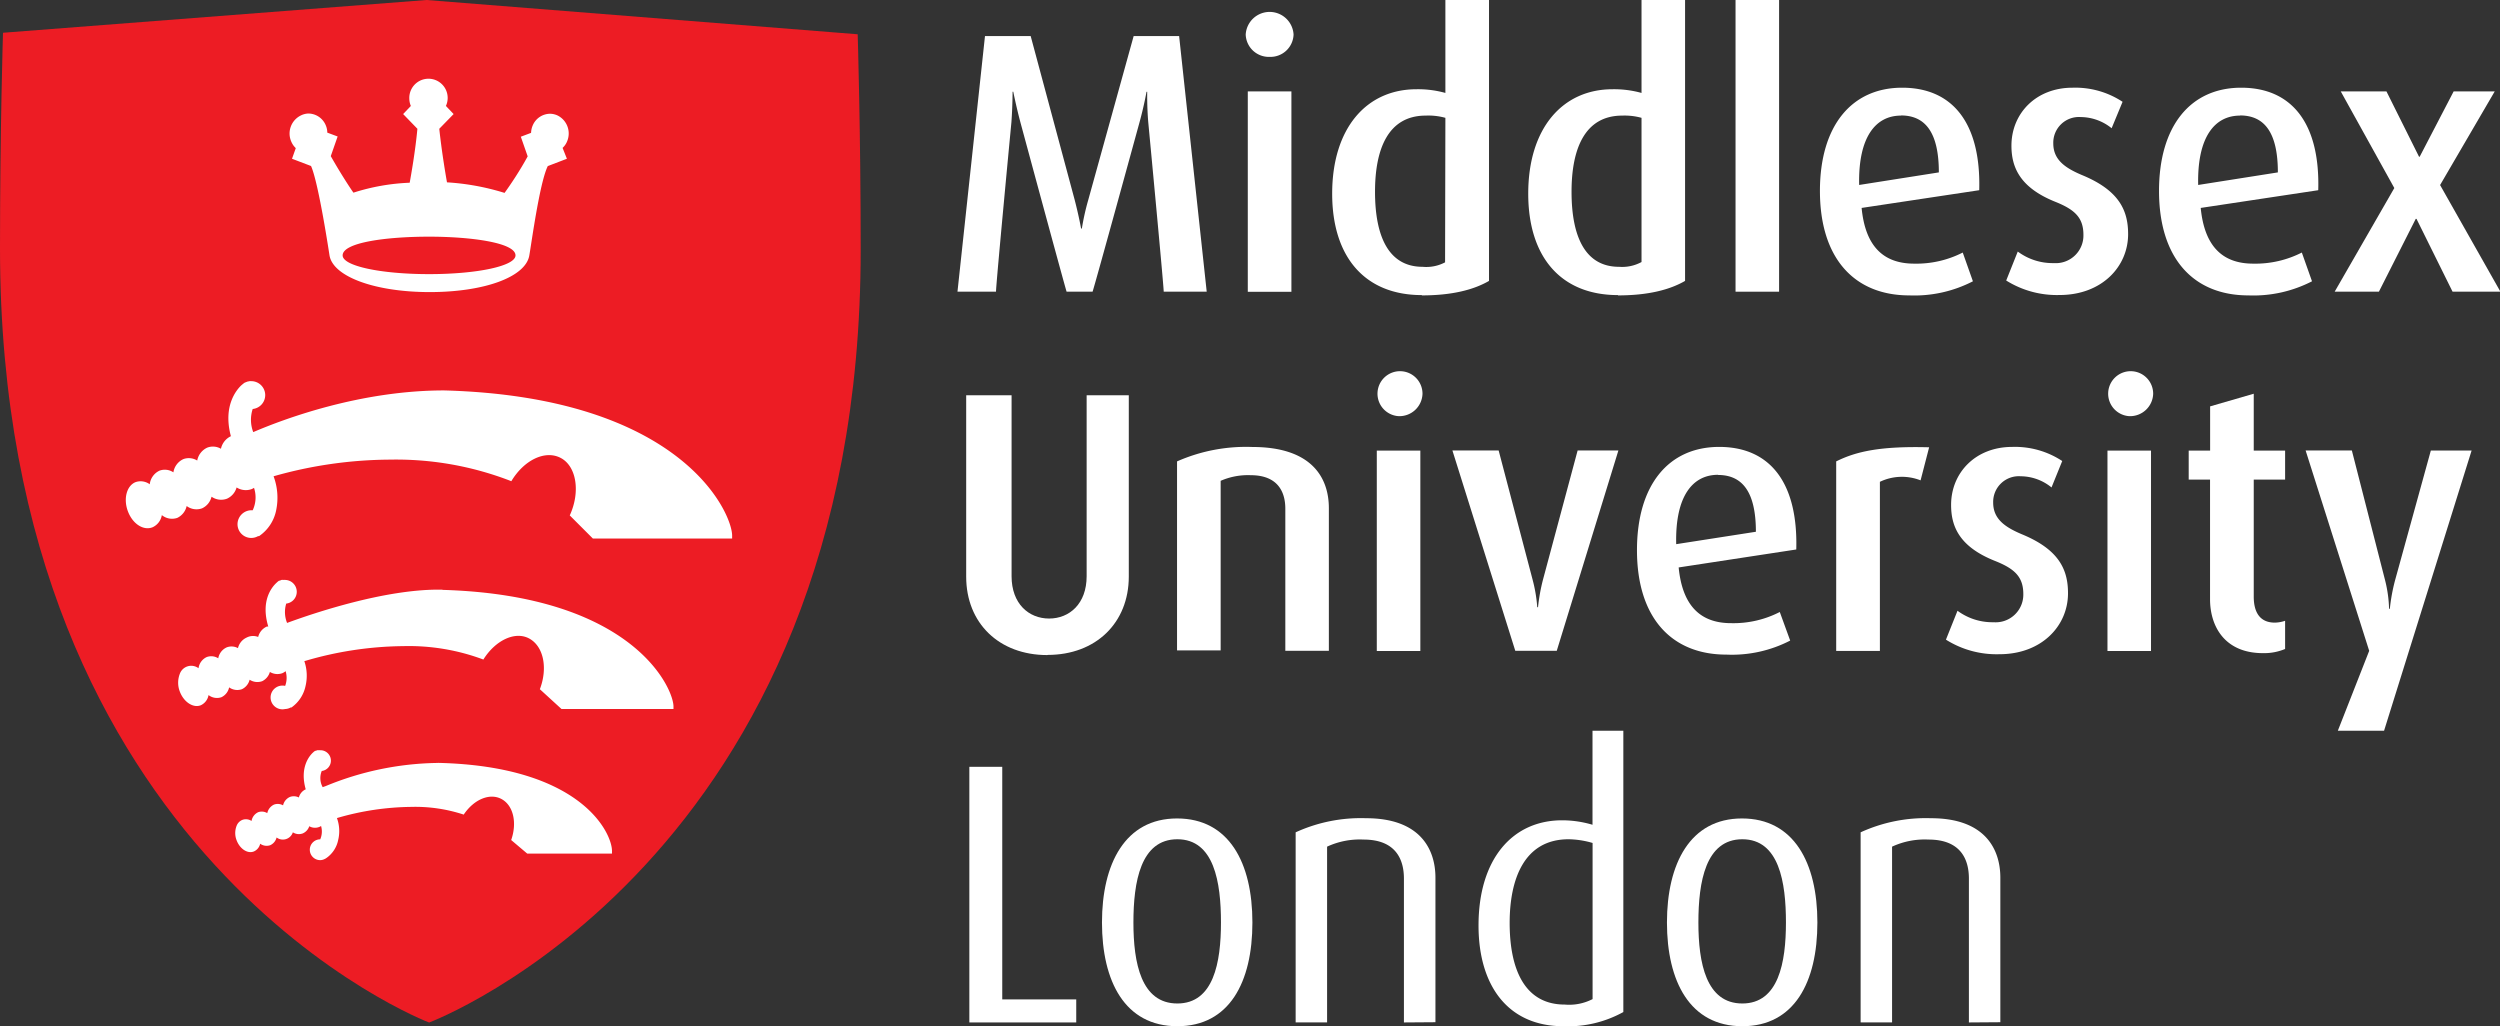
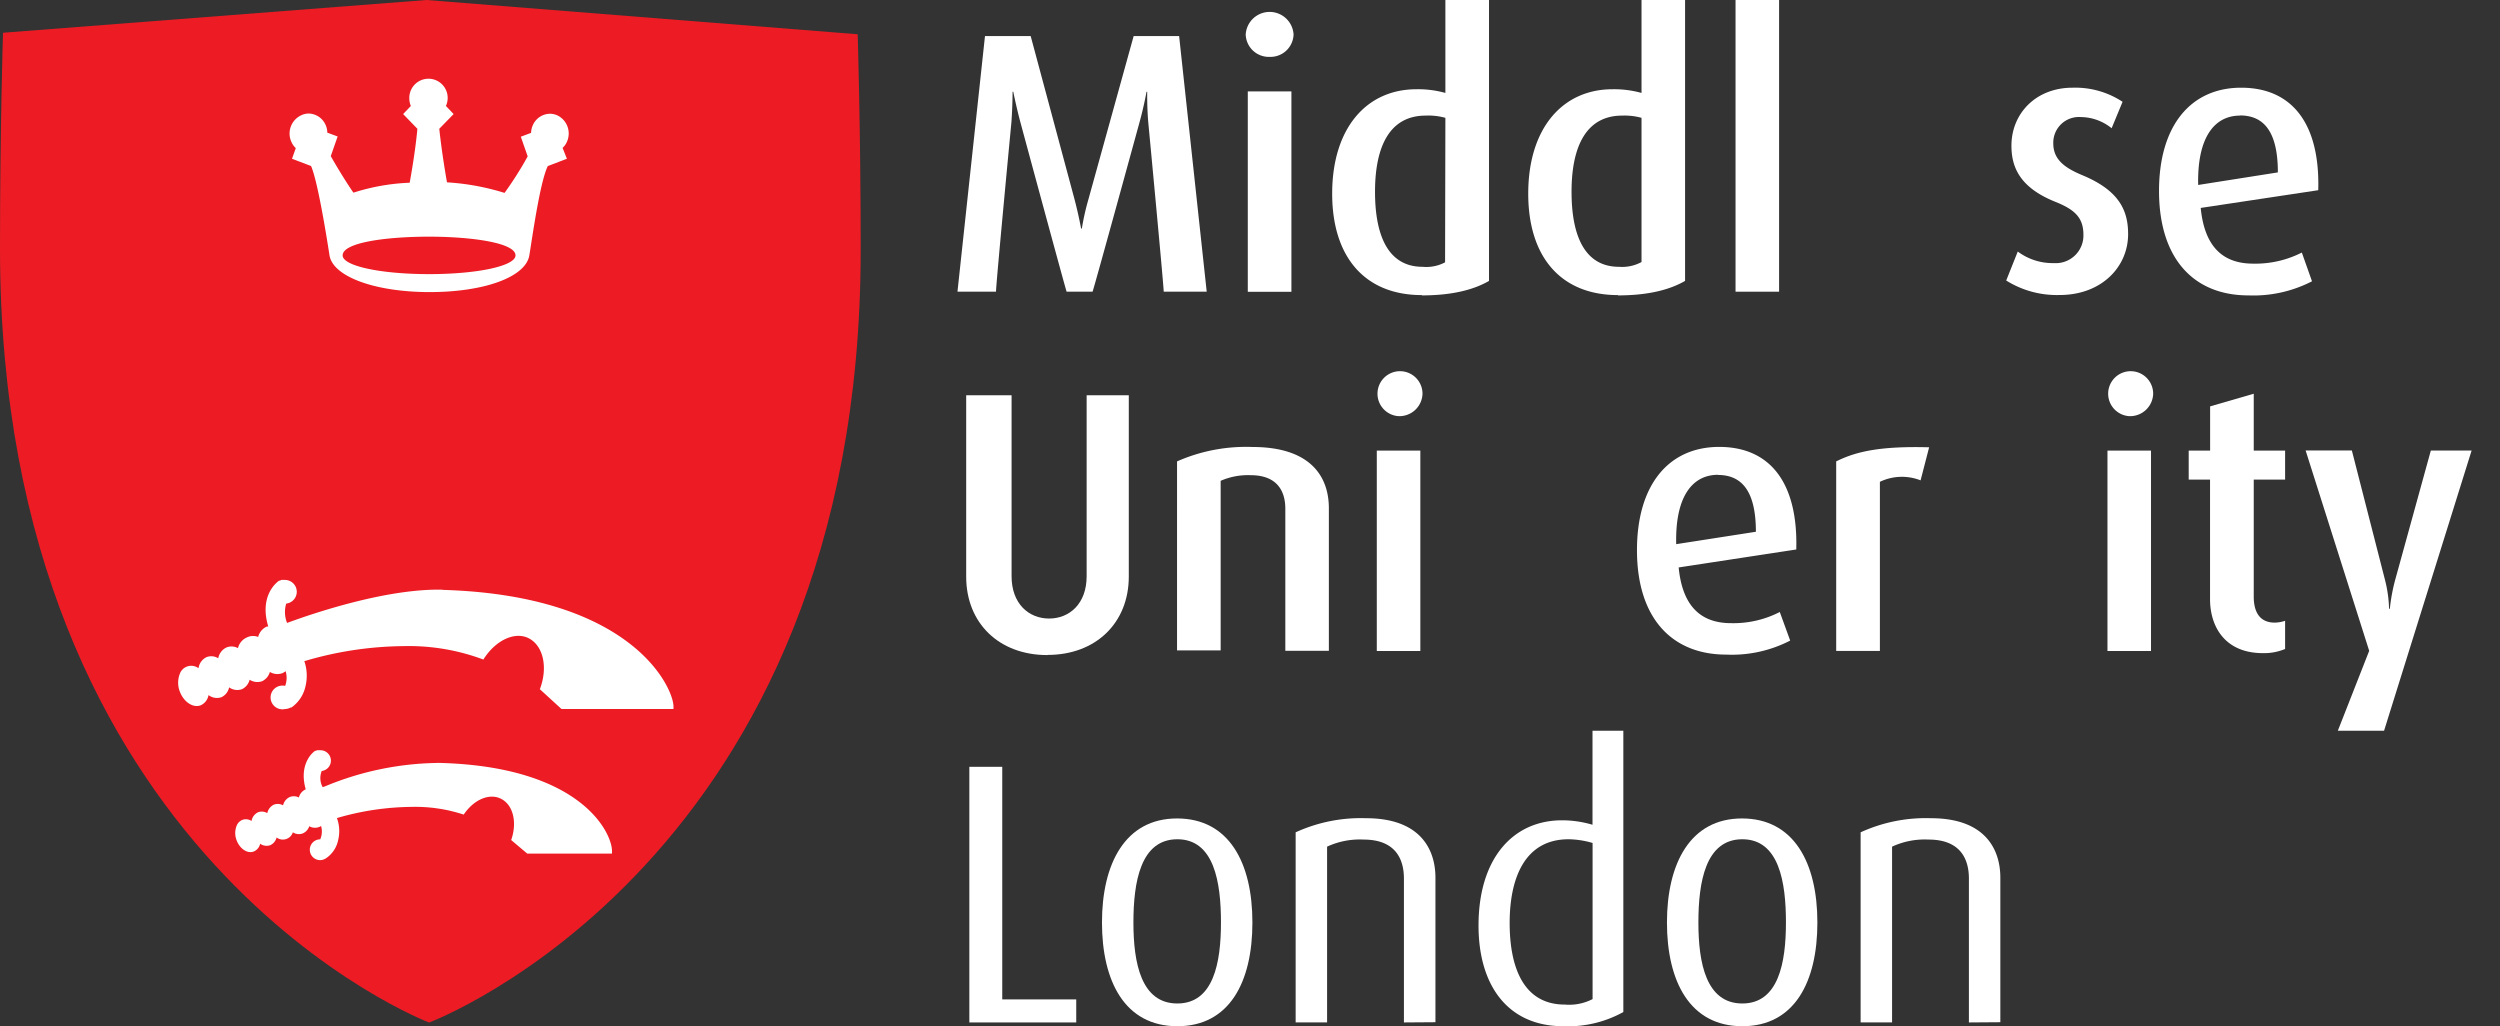
<svg xmlns="http://www.w3.org/2000/svg" xmlns:ns1="http://sodipodi.sourceforge.net/DTD/sodipodi-0.dtd" xmlns:ns2="http://www.inkscape.org/namespaces/inkscape" viewBox="0 0 149.87 61.516" version="1.1" id="svg188" ns1:docname="mdx-logo.svg" width="149.87" height="61.516" ns2:version="1.2.1 (9c6d41e4, 2022-07-14)">
  <rect x="0" y="0" width="149.87" height="61.516" fill="#333333" stroke="none" />
  <ns1:namedview id="namedview190" pagecolor="#ffffff" bordercolor="#000000" borderopacity="0.25" ns2:showpageshadow="2" ns2:pageopacity="0.0" ns2:pagecheckerboard="0" ns2:deskcolor="#d1d1d1" showgrid="false" ns2:zoom="1.7723039" ns2:cx="162.50034" ns2:cy="67.990595" ns2:window-width="1477" ns2:window-height="591" ns2:window-x="0" ns2:window-y="25" ns2:window-maximized="0" ns2:current-layer="svg188" />
  <defs id="defs122">
    <style id="style120">.cls-1{fill:#ed1c24;}.cls-2{fill:#fff;}</style>
  </defs>
  <title id="title124">mdx-logoAsset 3</title>
  <g id="Layer_2" data-name="Layer 2" transform="scale(0.462)">
    <g id="Layer_1-2" data-name="Layer 1">
      <path class="cls-1" d="M 111.32,4.45 55.34,0 0.39,4.25 c 0,0 -0.39,12.5 -0.39,27.98 0,79.32 55.68,100.45 55.68,100.45 0,0 56,-20.93 56,-100.25 0,-15.48 -0.39,-28 -0.39,-28" id="path126" />
      <path class="cls-2" d="m 151,37.85 c 0,-0.82 -2,-21.94 -2,-21.94 -0.18,-2.07 -0.14,-4 -0.14,-4 h -0.09 c 0,0 -0.33,1.88 -0.92,4 0,0 -5.71,20.83 -6.08,21.94 h -3.37 c -0.32,-1 -6,-22 -6,-22 -0.55,-2.07 -0.92,-3.95 -0.92,-3.95 h -0.09 c 0,0 0,1.88 -0.15,3.95 0,0 -2,21 -2,22 h -5 l 3.57,-33.17 h 5.93 l 5.71,21.26 c 0.55,2.12 0.83,3.71 0.83,3.71 h 0.1 a 31.91,31.91 0 0 1 0.83,-3.71 L 147.1,4.68 h 5.9 l 3.58,33.17 z" id="path128" />
      <path class="cls-2" d="m 161.91,11.86 h 5.66 v 26 h -5.66 z m 2.83,-4.48 a 3,3 0 0 1 -3.1,-2.9 3.11,3.11 0 0 1 6.21,0 3,3 0 0 1 -3.11,2.9" id="path130" />
      <path class="cls-2" d="M 187.55,15.29 A 8.23,8.23 0 0 0 185,15 c -4.91,0 -6.58,4.39 -6.58,9.88 0,5.88 1.81,9.74 6.17,9.74 a 5.21,5.21 0 0 0 2.92,-0.58 z m -3.06,23 c -7.37,0 -11.63,-4.92 -11.63,-13.16 0,-8.49 4.44,-13.55 10.94,-13.55 a 13.17,13.17 0 0 1 3.75,0.48 V 0 h 5.66 v 36.45 c -2,1.16 -4.82,1.88 -8.72,1.88" id="path132" />
      <path class="cls-2" d="M 213,15.29 A 8.28,8.28 0 0 0 210.5,15 c -4.91,0 -6.58,4.39 -6.58,9.88 0,5.88 1.8,9.74 6.16,9.74 A 5.25,5.25 0 0 0 213,34 Z m -3.06,23 c -7.38,0 -11.64,-4.92 -11.64,-13.16 0,-8.49 4.45,-13.55 10.94,-13.55 A 13.29,13.29 0 0 1 213,12.06 V 0 h 5.65 v 36.45 c -2,1.16 -4.82,1.88 -8.71,1.88" id="path134" />
      <rect class="cls-2" x="225.2" width="5.65" height="37.85" id="rect136" y="0" />
-       <path class="cls-2" d="m 246.66,15 c -3.29,0 -5.56,2.8 -5.42,9 l 10.34,-1.63 c 0,-5.26 -1.81,-7.39 -4.92,-7.39 m -5.1,12 c 0.46,4.82 2.69,7.23 6.82,7.23 a 13.24,13.24 0 0 0 6.3,-1.44 L 256,36.5 a 16.55,16.55 0 0 1 -8.26,1.83 c -7.09,0 -11.59,-4.77 -11.59,-13.55 0,-8.48 4.13,-13.4 10.67,-13.4 6.54,0 10.24,4.58 10,13.3 z" id="path138" />
      <path class="cls-2" d="m 267.24,38.28 a 12.39,12.39 0 0 1 -6.92,-1.88 l 1.5,-3.76 a 7.58,7.58 0 0 0 4.68,1.5 3.59,3.59 0 0 0 3.84,-3.67 c 0,-2.22 -1.11,-3.27 -3.66,-4.29 C 262,24.3 261,21.6 261,18.9 c 0,-4.15 3.15,-7.52 7.93,-7.52 a 11.15,11.15 0 0 1 6.49,1.83 L 274,16.64 a 6.44,6.44 0 0 0 -4,-1.45 3.33,3.33 0 0 0 -3.57,3.42 c 0,2.12 1.53,3.18 3.71,4.1 4.87,2 6,4.63 6,7.67 0,4.24 -3.43,7.9 -8.9,7.9" id="path140" />
      <path class="cls-2" d="m 290.66,15 c -3.3,0 -5.57,2.8 -5.43,9 l 10.34,-1.63 c 0,-5.26 -1.8,-7.39 -4.91,-7.39 m -5.1,12 c 0.47,4.82 2.69,7.23 6.81,7.23 a 13.28,13.28 0 0 0 6.31,-1.44 L 300,36.5 a 16.58,16.58 0 0 1 -8.26,1.83 c -7.09,0 -11.59,-4.77 -11.59,-13.55 0,-8.48 4.12,-13.4 10.66,-13.4 6.54,0 10.25,4.58 10,13.3 z" id="path142" />
-       <polygon class="cls-2" points="309.66,11.86 303.73,11.86 310.68,24.4 302.94,37.85 308.68,37.85 313.46,28.4 313.56,28.4 318.24,37.85 324.45,37.85 316.62,24.01 323.71,11.86 318.38,11.86 313.97,20.34 313.89,20.34 " id="polygon144" />
      <path class="cls-2" d="m 135.89,85 c -6.25,0 -10.52,-4.14 -10.52,-10.17 V 51.29 h 5.89 v 23.48 c 0,3.57 2.23,5.49 4.87,5.49 2.64,0 4.87,-1.92 4.87,-5.49 V 51.29 h 5.47 v 23.52 c 0,6 -4.26,10.17 -10.53,10.17" id="path146" />
      <path class="cls-2" d="M 166.78,84.45 V 66 c 0,-2.12 -0.93,-4.34 -4.5,-4.34 a 8.84,8.84 0 0 0 -3.89,0.73 v 22 h -5.66 V 59.87 A 22.15,22.15 0 0 1 162.51,58 c 7.47,0 9.92,3.76 9.92,7.95 v 18.5 z" id="path148" />
      <path class="cls-2" d="m 178.65,58.47 h 5.65 v 26 h -5.65 z M 181.48,54 a 2.92,2.92 0 1 1 3.1,-2.89 3,3 0 0 1 -3.1,2.89" id="path150" />
-       <path class="cls-2" d="m 202,84.45 h -5.38 l -8.16,-26 h 6 l 4.41,16.78 a 19.16,19.16 0 0 1 0.6,3.56 h 0.1 a 24.07,24.07 0 0 1 0.64,-3.56 l 4.5,-16.78 H 210 Z" id="path152" />
      <path class="cls-2" d="m 222.92,61.61 c -3.3,0 -5.57,2.79 -5.42,9 L 227.84,69 c 0,-5.25 -1.81,-7.37 -4.92,-7.37 m -5.1,12 c 0.47,4.82 2.69,7.23 6.81,7.23 a 13.12,13.12 0 0 0 6.31,-1.45 l 1.35,3.71 A 16.46,16.46 0 0 1 224,84.94 c -7.1,0 -11.59,-4.78 -11.59,-13.55 0,-8.49 4.12,-13.4 10.67,-13.4 6.55,0 10.24,4.58 10,13.31 z" id="path154" />
      <path class="cls-2" d="m 249.21,62.33 a 6.61,6.61 0 0 0 -5.28,0.19 v 21.94 h -5.67 V 59.87 c 2.6,-1.3 5.76,-2 12.06,-1.83 z" id="path156" />
-       <path class="cls-2" d="M 259.41,84.89 A 12.31,12.31 0 0 1 252.5,83 l 1.5,-3.75 a 7.63,7.63 0 0 0 4.69,1.49 3.59,3.59 0 0 0 3.85,-3.66 c 0,-2.22 -1.12,-3.28 -3.66,-4.29 -4.74,-1.88 -5.71,-4.58 -5.71,-7.28 0,-4.15 3.15,-7.52 7.93,-7.52 a 11.15,11.15 0 0 1 6.49,1.83 l -1.39,3.43 a 6.38,6.38 0 0 0 -4,-1.45 3.33,3.33 0 0 0 -3.57,3.42 c 0,2.12 1.53,3.18 3.71,4.1 4.87,2 6,4.63 6,7.66 0,4.25 -3.43,7.91 -8.9,7.91" id="path158" />
      <path class="cls-2" d="m 273.46,58.47 h 5.65 v 26 h -5.65 z M 276.29,54 a 2.92,2.92 0 1 1 3.1,-2.89 3,3 0 0 1 -3.1,2.89" id="path160" />
      <path class="cls-2" d="m 293.63,84.75 c -4.92,0 -6.86,-3.43 -6.86,-7 V 62.23 H 284 v -3.76 h 2.78 v -5.74 l 5.66,-1.64 v 7.38 h 4.07 v 3.76 h -4.07 v 15.19 c 0,2 0.78,3.37 2.73,3.37 a 4.24,4.24 0 0 0 1.34,-0.24 v 3.66 a 7.05,7.05 0 0 1 -2.87,0.54" id="path162" />
      <path class="cls-2" d="m 309.35,94.82 h -6 l 4.07,-10.37 -8.25,-26 h 6 l 4.31,16.83 A 16.88,16.88 0 0 1 310,79 h 0.1 a 23.57,23.57 0 0 1 0.68,-3.71 l 4.64,-16.83 h 5.29 z" id="path164" />
      <polygon class="cls-2" points="139.65,129.68 130.05,129.68 130.05,99.5 125.78,99.5 125.78,132.67 139.65,132.67 " id="polygon166" />
      <path class="cls-2" d="m 152.77,108.9 c -4.77,0 -5.7,5.54 -5.7,10.8 0,5.26 1,10.51 5.7,10.51 4.7,0 5.66,-5.3 5.66,-10.51 0,-5.21 -0.88,-10.8 -5.66,-10.8 m 0,24.26 c -6.82,0 -9.78,-5.84 -9.78,-13.46 0,-7.62 3,-13.5 9.74,-13.5 6.74,0 9.78,5.74 9.78,13.5 0,7.76 -3,13.46 -9.74,13.46" id="path168" />
      <path class="cls-2" d="M 182.17,132.67 V 114 c 0,-2.41 -1,-5.06 -5.24,-5.06 a 10.08,10.08 0 0 0 -4.73,0.92 v 22.8 h -4.08 V 108 a 20.31,20.31 0 0 1 9.14,-1.83 c 7,0 9,4 9,7.72 v 18.75 z" id="path170" />
      <path class="cls-2" d="m 206.65,109.38 a 11.66,11.66 0 0 0 -3.11,-0.48 c -5.79,0 -7.65,5.21 -7.65,10.85 0,6.12 2,10.6 7.15,10.6 a 6.63,6.63 0 0 0 3.61,-0.71 z m -3.8,23.78 c -7.14,0 -11,-5.21 -11,-13.07 0,-8.63 4.4,-13.65 10.85,-13.65 a 13.87,13.87 0 0 1 3.94,0.58 v -12.2 h 4 v 36.5 a 14.87,14.87 0 0 1 -7.83,1.84" id="path172" />
      <path class="cls-2" d="m 226.08,108.9 c -4.77,0 -5.7,5.54 -5.7,10.8 0,5.26 1,10.51 5.7,10.51 4.7,0 5.66,-5.3 5.66,-10.51 0,-5.21 -0.88,-10.8 -5.66,-10.8 m 0,24.26 c -6.82,0 -9.78,-5.84 -9.78,-13.46 0,-7.62 3,-13.5 9.73,-13.5 6.73,0 9.79,5.74 9.79,13.5 0,7.76 -3,13.46 -9.74,13.46" id="path174" />
      <path class="cls-2" d="M 255.48,132.67 V 114 c 0,-2.41 -1,-5.06 -5.24,-5.06 a 10.06,10.06 0 0 0 -4.73,0.92 v 22.8 h -4.08 V 108 a 20.27,20.27 0 0 1 9.13,-1.83 c 7,0 9,4 9,7.72 v 18.75 z" id="path176" />
-       <path class="cls-2" d="m 57.64,50.66 c -10.88,0 -20.75,3.68 -24.78,5.41 a 4.47,4.47 0 0 1 -0.07,-3 1.81,1.81 0 0 0 -0.15,-3.61 1.09,1.09 0 0 0 -0.26,0 l -0.29,0.06 -0.28,0.11 -0.11,0.05 -0.2,0.16 -0.19,0.16 c -0.6,0.57 -2.41,2.66 -1.35,6.6 a 2.35,2.35 0 0 0 -1.29,1.63 2.07,2.07 0 0 0 -1.77,-0.15 2.31,2.31 0 0 0 -1.31,1.68 2.06,2.06 0 0 0 -1.79,-0.19 2.26,2.26 0 0 0 -1.3,1.72 2,2 0 0 0 -1.8,-0.22 2.23,2.23 0 0 0 -1.27,1.77 2,2 0 0 0 -1.84,-0.28 c -1.15,0.46 -1.6,2.15 -1,3.77 0.6,1.62 2,2.56 3.2,2.09 a 2.11,2.11 0 0 0 1.21,-1.58 2.09,2.09 0 0 0 2,0.36 2.22,2.22 0 0 0 1.22,-1.54 2.12,2.12 0 0 0 2,0.3 2.22,2.22 0 0 0 1.23,-1.51 2.16,2.16 0 0 0 2,0.26 2.26,2.26 0 0 0 1.25,-1.46 2.23,2.23 0 0 0 1.94,0.22 1.66,1.66 0 0 0 0.32,-0.17 3.92,3.92 0 0 1 -0.17,2.91 h -0.06 a 1.82,1.82 0 0 0 -1.91,1.79 1.78,1.78 0 0 0 2.66,1.57 h 0.13 a 5.3,5.3 0 0 0 2.22,-3.34 8,8 0 0 0 -0.33,-4.43 55.93,55.93 0 0 1 15.14,-2.16 41.14,41.14 0 0 1 15.71,2.8 c 1.64,-2.75 4.41,-4.1 6.44,-3 2.03,1.1 2.53,4.42 1.14,7.44 l 3,3 H 95 V 69.5 c 0,-2.92 -6.5,-18 -37.39,-18.84" id="path178" />
      <path class="cls-2" d="m 57.42,76.51 h -0.54 c -7,0 -15.86,2.93 -19.63,4.32 A 3.77,3.77 0 0 1 37.14,78.32 1.54,1.54 0 0 0 37,75.25 a 1.3,1.3 0 0 0 -0.22,0 1.11,1.11 0 0 0 -0.25,0 1.16,1.16 0 0 0 -0.22,0.1 H 36.2 l -0.18,0.14 -0.14,0.13 C 35.21,76.24 33.82,78 34.81,81.3 a 0.87,0.87 0 0 0 -0.19,0 2,2 0 0 0 -1.12,1.35 1.81,1.81 0 0 0 -1.5,0.08 2,2 0 0 0 -1.12,1.37 1.75,1.75 0 0 0 -1.46,-0.1 1.91,1.91 0 0 0 -1.1,1.42 1.69,1.69 0 0 0 -1.5,-0.16 1.86,1.86 0 0 0 -1.06,1.45 1.57,1.57 0 0 0 -2.43,0.73 3.18,3.18 0 0 0 0,2.29 c 0.51,1.37 1.75,2.18 2.73,1.78 a 1.78,1.78 0 0 0 1,-1.32 1.78,1.78 0 0 0 1.67,0.28 1.81,1.81 0 0 0 1,-1.28 1.81,1.81 0 0 0 1.66,0.24 1.85,1.85 0 0 0 1,-1.23 1.85,1.85 0 0 0 1.63,0.19 1.92,1.92 0 0 0 1,-1.2 1.88,1.88 0 0 0 1.62,0.16 1.83,1.83 0 0 0 0.42,-0.26 A 2.94,2.94 0 0 1 37,89 v 0 a 1.54,1.54 0 1 0 0,3 1.57,1.57 0 0 0 0.72,-0.2 h 0.1 a 4.54,4.54 0 0 0 1.83,-2.8 5.81,5.81 0 0 0 -0.16,-3.21 46.35,46.35 0 0 1 12.86,-1.95 27.61,27.61 0 0 1 10.37,1.74 c 1.58,-2.53 4.17,-3.74 6,-2.7 1.83,1.04 2.37,3.83 1.33,6.55 L 72.86,92 h 14.53 v -0.33 c 0,-2.34 -5.21,-14.42 -30,-15.13" id="path180" />
      <path class="cls-2" d="m 56.86,99 h -0.25 a 39.27,39.27 0 0 0 -14.35,3 l -0.39,0.14 a 2.44,2.44 0 0 1 -0.12,-2.1 1.35,1.35 0 0 0 -0.18,-2.69 0.74,0.74 0 0 0 -0.18,0 1.2,1.2 0 0 0 -0.23,0 l -0.18,0.07 H 40.9 l -0.17,0.12 -0.14,0.13 c -0.43,0.4 -1.73,1.91 -0.92,4.75 v 0 a 1.58,1.58 0 0 0 -0.89,1.06 1.44,1.44 0 0 0 -1.16,-0.07 1.56,1.56 0 0 0 -0.89,1.09 1.4,1.4 0 0 0 -1.17,-0.1 1.58,1.58 0 0 0 -0.88,1.11 1.38,1.38 0 0 0 -1.18,-0.12 1.53,1.53 0 0 0 -0.86,1.14 1.3,1.3 0 0 0 -1.2,-0.14 1.34,1.34 0 0 0 -0.74,0.77 2.57,2.57 0 0 0 0,1.87 c 0.42,1.12 1.43,1.79 2.25,1.45 a 1.43,1.43 0 0 0 0.81,-1 1.43,1.43 0 0 0 1.31,0.19 1.49,1.49 0 0 0 0.82,-1 1.36,1.36 0 0 0 2.11,-0.67 1.43,1.43 0 0 0 1.29,0.14 1.53,1.53 0 0 0 0.84,-0.93 1.49,1.49 0 0 0 1.28,0.1 1.19,1.19 0 0 0 0.25,-0.13 2.51,2.51 0 0 1 -0.11,1.73 1.35,1.35 0 0 0 0,2.7 1.32,1.32 0 0 0 0.62,-0.17 l 0.1,-0.05 a 3.74,3.74 0 0 0 1.61,-2.39 4.91,4.91 0 0 0 -0.16,-2.85 35.41,35.41 0 0 1 9.63,-1.45 20.1,20.1 0 0 1 6.82,1 c 1.34,-2 3.42,-2.85 4.94,-2 1.52,0.85 2,3.08 1.22,5.3 l 2.08,1.76 h 11 v -0.34 c 0,-2.34 -4,-11 -22.55,-11.43" id="path182" />
      <path class="cls-2" d="m 55.68,35.57 c -6.29,0 -11.22,-1.06 -11.22,-2.43 0,-1.67 5.63,-2.43 11.22,-2.43 5.39,0 11.21,0.77 11.21,2.43 0,1.37 -4.93,2.43 -11.21,2.43 M 72.38,15 a 2.37,2.37 0 0 0 -1,-0.24 2.47,2.47 0 0 0 -2.24,1.48 2.7,2.7 0 0 0 -0.23,1 l -1.33,0.5 0.89,2.55 c -1,1.85 -2.24,3.69 -3,4.74 A 31.58,31.58 0 0 0 58,23.66 c -0.16,-0.89 -0.69,-4 -1,-6.95 l 1.86,-1.91 -1,-1.05 a 2.49,2.49 0 1 0 -4.75,-1 2.56,2.56 0 0 0 0.2,1 l -1,1.05 1.85,1.91 c -0.26,2.87 -0.83,6.07 -1,7 A 27.27,27.27 0 0 0 45.86,25 c -0.7,-1 -1.88,-2.87 -2.94,-4.74 l 0.89,-2.55 -1.34,-0.5 a 2.51,2.51 0 0 0 -0.22,-1 A 2.47,2.47 0 0 0 40,14.73 2.37,2.37 0 0 0 39,15 a 2.61,2.61 0 0 0 -1.19,3.41 2.43,2.43 0 0 0 0.57,0.81 l -0.49,1.38 2.47,0.94 c 1,2.26 2.38,11.52 2.4,11.62 0.48,2.75 5.92,4.74 13,4.74 7.08,0 12.43,-1.95 12.92,-4.74 0.06,-0.34 0.14,-0.86 0.24,-1.51 0.46,-2.94 1.3,-8.35 2.16,-10.1 L 73.56,20.6 73,19.19 A 2.3,2.3 0 0 0 73.57,18.38 2.61,2.61 0 0 0 72.38,15" id="path184" />
    </g>
  </g>
</svg>